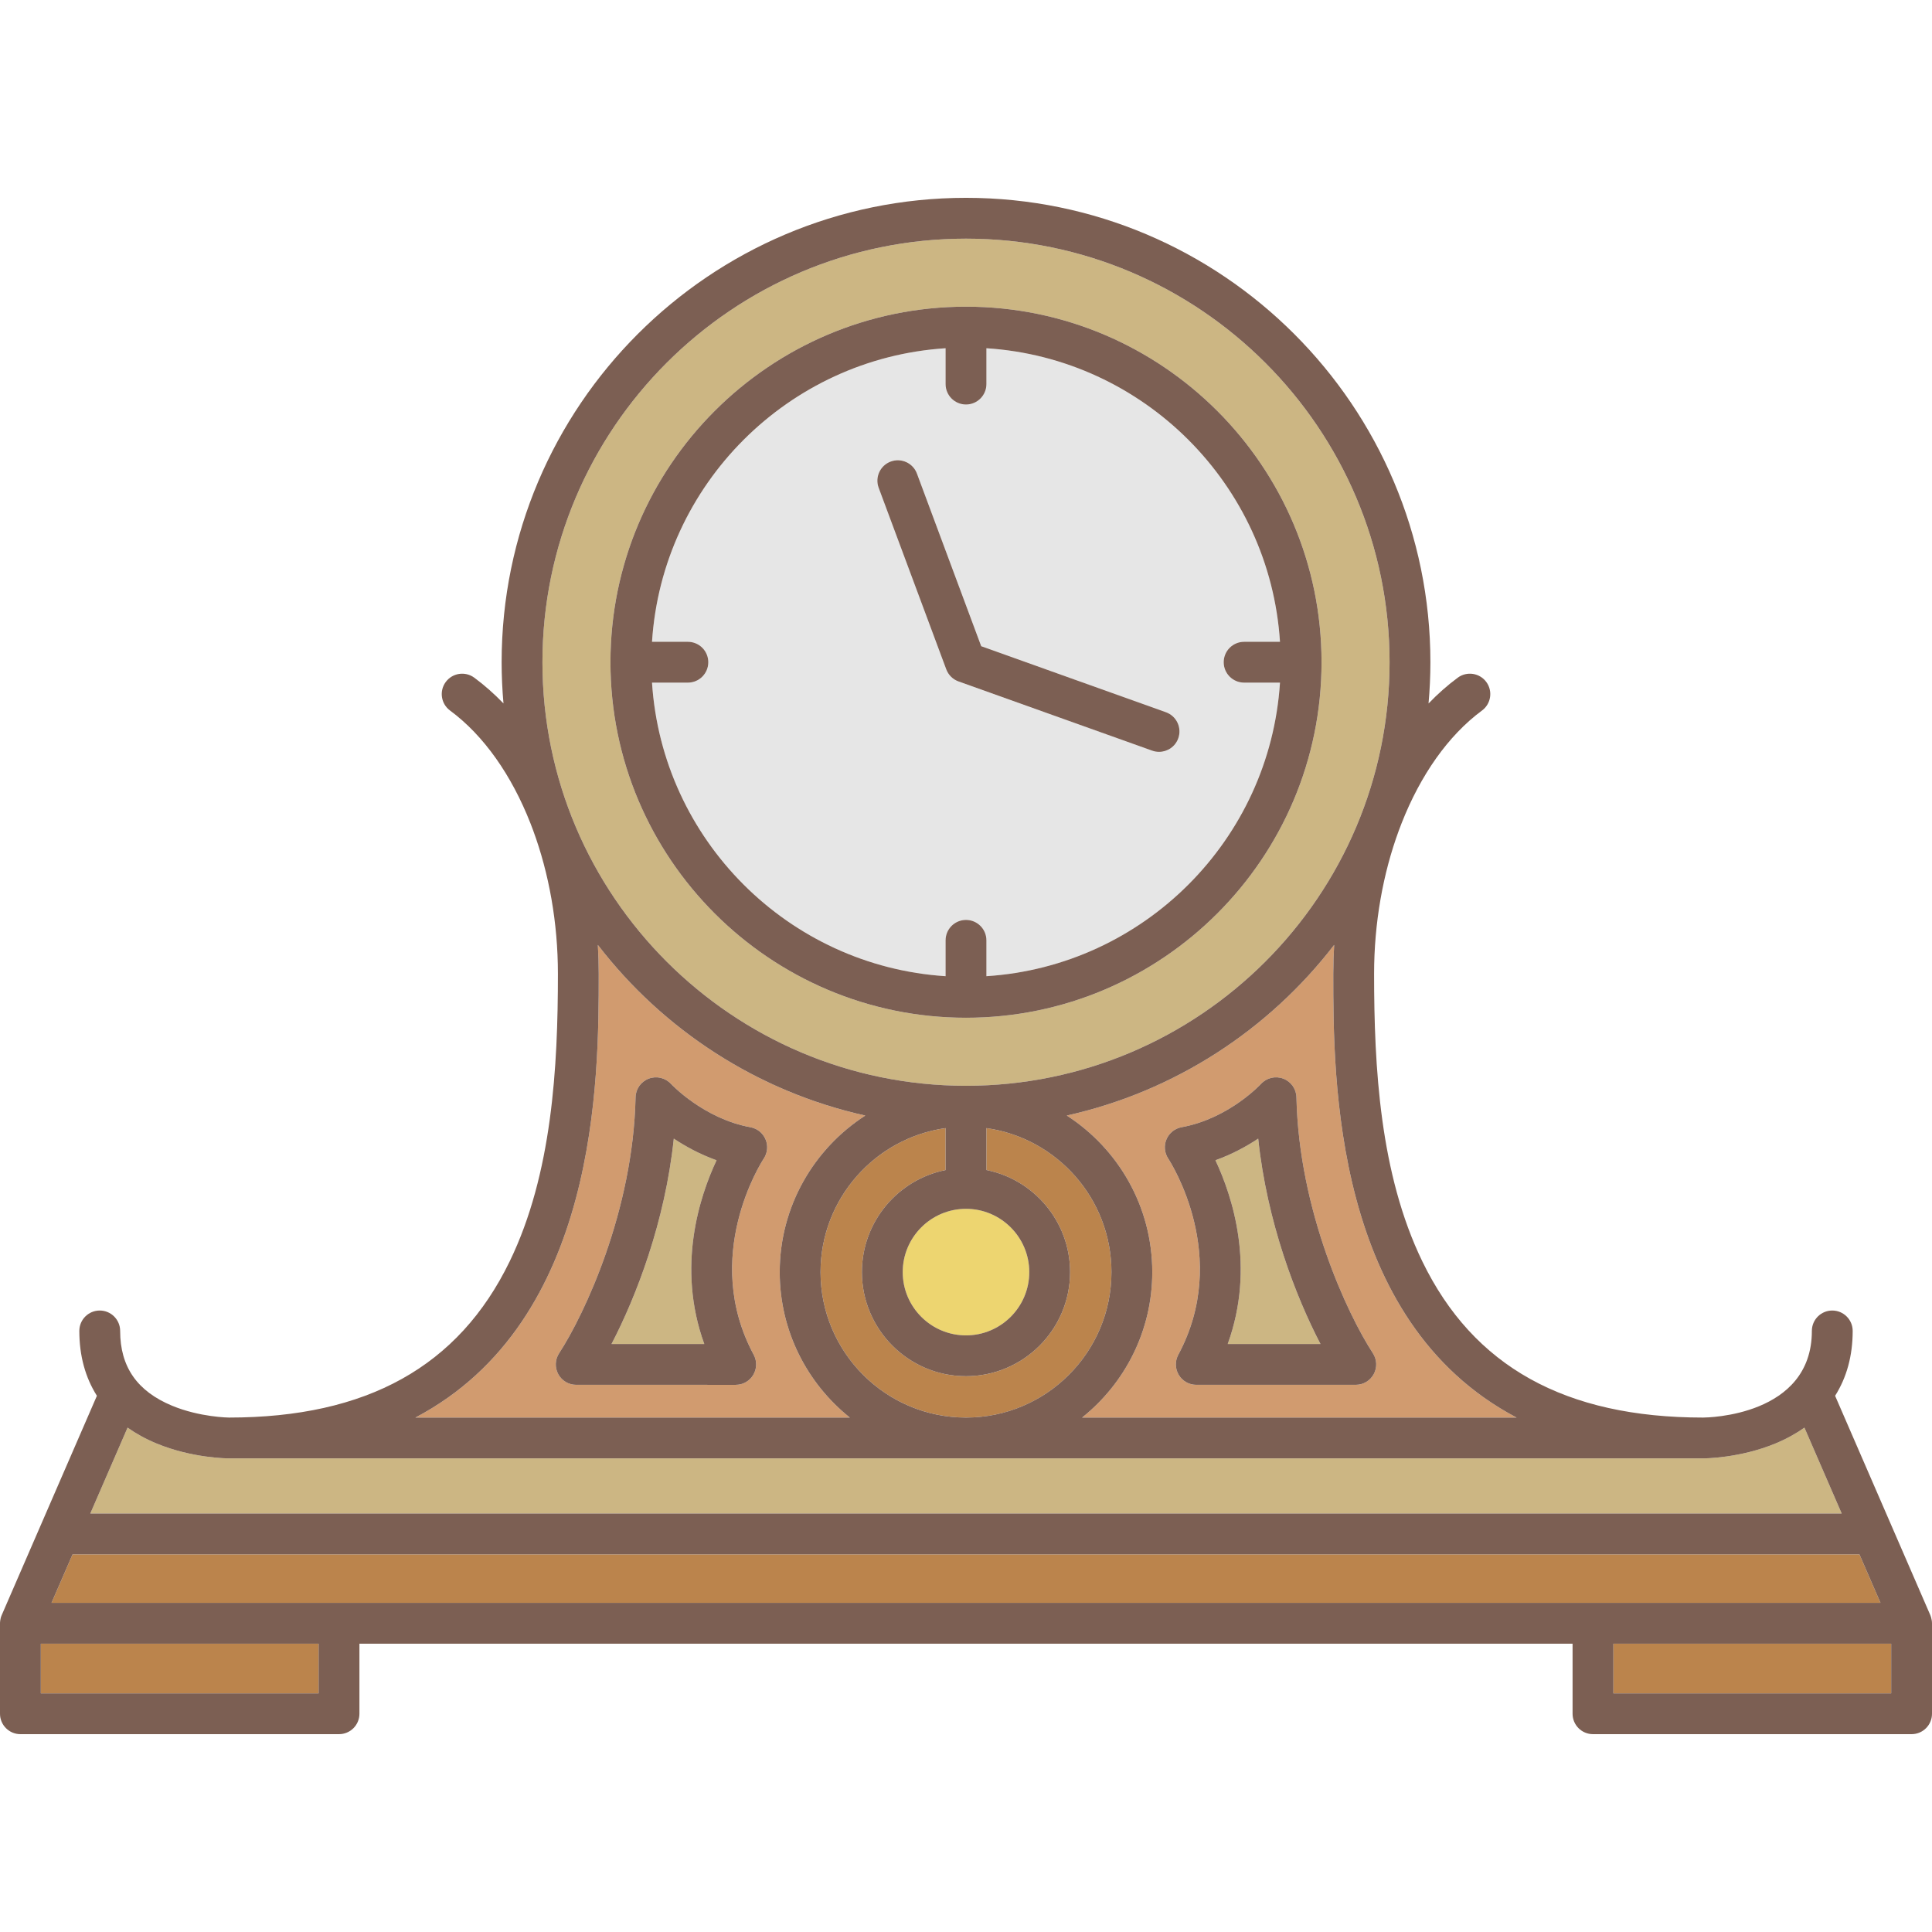
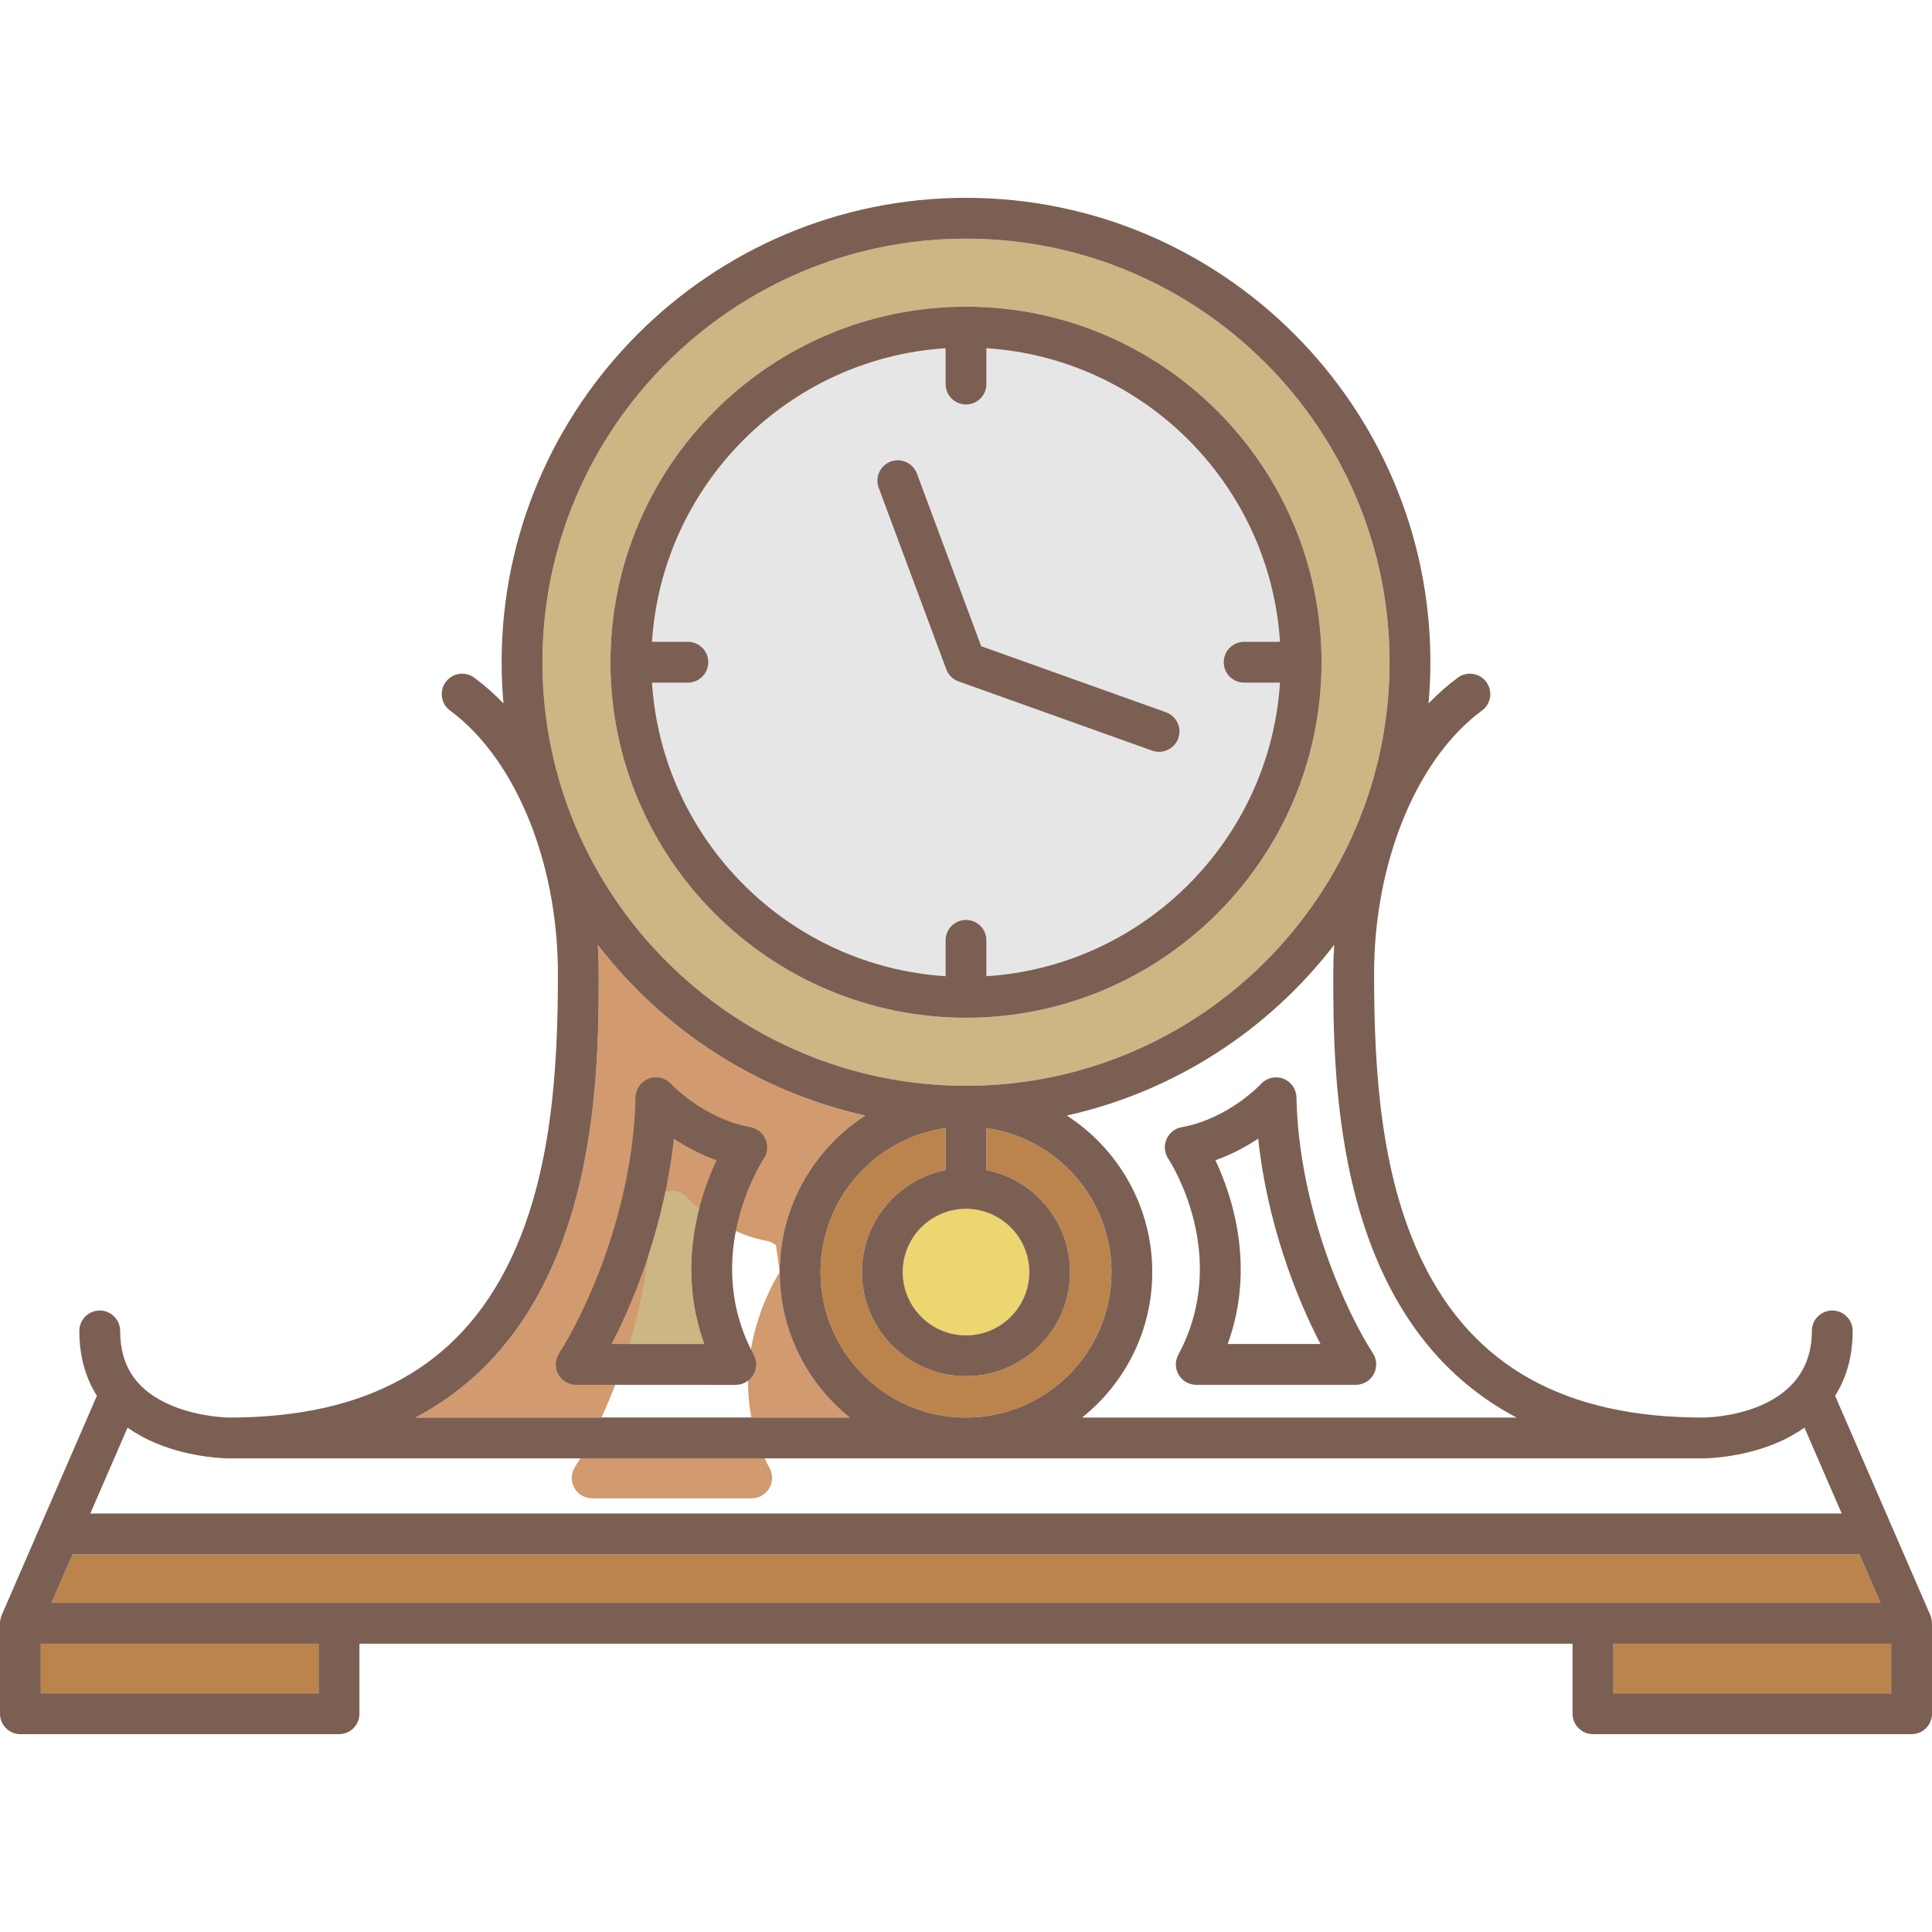
<svg xmlns="http://www.w3.org/2000/svg" version="1.1" id="Capa_1" x="0px" y="0px" viewBox="0 0 425.965 425.965" style="enable-background:new 0 0 425.965 425.965;" xml:space="preserve">
  <g>
    <path style="fill:#EDD570;" d="M199.033,280.473c0,7.691,6.258,13.949,13.949,13.949c7.691,0,13.949-6.258,13.949-13.949   s-6.258-13.949-13.949-13.949C205.291,266.523,199.033,272.781,199.033,280.473z" />
    <path style="fill:#E6E6E6;" d="M151.662,150.505h-7.907c2.233,34.68,30.046,62.494,64.727,64.727v-7.906c0-2.485,2.015-4.5,4.5-4.5   c2.485,0,4.5,2.015,4.5,4.5v7.906c34.681-2.232,62.495-30.047,64.728-64.727h-7.908c-2.485,0-4.5-2.015-4.5-4.5   c0-2.485,2.015-4.5,4.5-4.5h7.908c-2.233-34.68-30.047-62.494-64.728-64.727v7.906c0,2.485-2.015,4.5-4.5,4.5   c-2.485,0-4.5-2.015-4.5-4.5v-7.906c-34.681,2.232-62.494,30.047-64.727,64.727h7.907c2.485,0,4.5,2.015,4.5,4.5   C156.162,148.49,154.147,150.505,151.662,150.505z M196.378,101.764c2.328-0.869,4.92,0.318,5.787,2.646l14.17,38.062   l40.725,14.557c2.34,0.836,3.559,3.412,2.723,5.752c-0.657,1.84-2.39,2.986-4.237,2.986c-0.503,0-1.014-0.085-1.515-0.264   l-42.697-15.262c-1.251-0.446-2.239-1.423-2.703-2.667l-14.9-40.024C192.864,105.222,194.049,102.63,196.378,101.764z" />
    <path style="fill:#BB844C;" d="M180.911,280.473c0,17.684,14.387,32.07,32.071,32.07c17.684,0,32.071-14.387,32.071-32.07   c0-16.156-12.011-29.553-27.571-31.748v9.245c10.507,2.097,18.449,11.389,18.449,22.503c0,12.654-10.295,22.949-22.949,22.949   c-12.654,0-22.949-10.295-22.949-22.949c0-11.114,7.942-20.406,18.449-22.503v-9.245   C192.922,250.92,180.911,264.316,180.911,280.473z" />
-     <path style="fill:#D19B6F;" d="M294.154,208.331c-14.406,18.718-35.13,32.326-58.95,37.621   c11.331,7.318,18.849,20.057,18.849,34.521c0,12.969-6.053,24.539-15.471,32.07h95.792c-40.407-21.288-40.417-74.707-40.417-97.828   C293.957,212.567,294.029,210.44,294.154,208.331z M302.694,298.367c0.901,1.383,0.973,3.149,0.186,4.601   c-0.787,1.452-2.305,2.356-3.956,2.356l-35.174,0.002c-1.583,0-3.051-0.832-3.863-2.191c-0.812-1.358-0.851-3.045-0.101-4.439   c11.644-21.658-1.653-42.389-2.225-43.261c-0.828-1.262-0.971-2.86-0.376-4.247c0.595-1.387,1.843-2.389,3.328-2.658   c10.398-1.889,17.434-9.464,17.503-9.541c1.241-1.355,3.184-1.821,4.905-1.173c1.721,0.648,2.875,2.277,2.914,4.116   C286.368,266.929,297.096,289.778,302.694,298.367z" />
    <path style="fill:#CCB683;" d="M212.982,239.392c51.494,0,93.388-41.894,93.388-93.387c0-51.493-41.894-93.387-93.388-93.387   c-51.494,0-93.387,41.894-93.387,93.387C119.596,197.498,161.489,239.392,212.982,239.392z M212.982,67.616   c43.224,0,78.39,35.165,78.39,78.389c0,43.224-35.165,78.389-78.39,78.389c-43.224,0-78.389-35.165-78.389-78.389   C134.594,102.781,169.759,67.616,212.982,67.616z" />
-     <path style="fill:#CCB683;" d="M267.978,255.811c3.702,7.873,8.887,23.465,2.707,40.515l20.452-0.002   c-5.44-10.455-11.79-26.86-13.73-45.28C274.836,252.751,271.654,254.501,267.978,255.811z" />
    <polygon style="fill:#BB844C;" points="409.963,342.699 16.002,342.699 11.359,353.396 414.606,353.396  " />
    <rect x="355.719" y="362.396" style="fill:#BB844C;" width="61.246" height="10.95" />
-     <path style="fill:#CCB683;" d="M397.837,314.763c-1.89,1.334-4.009,2.508-6.381,3.49c-7.848,3.25-15.618,3.29-15.964,3.29   c0,0,0,0-0.001,0c-0.3,0-324.722,0-325.017,0c-0.326,0-8.106-0.035-15.965-3.29c-2.373-0.982-4.492-2.156-6.382-3.49l-8.219,18.936   h386.148L397.837,314.763z" />
    <rect x="9" y="362.396" style="fill:#BB844C;" width="61.247" height="10.95" />
    <path style="fill:#CCB683;" d="M148.559,251.044c-1.94,18.421-8.29,34.826-13.731,45.28l20.453,0.002   c-6.179-17.05-0.995-32.642,2.707-40.515C154.311,254.501,151.129,252.751,148.559,251.044z" />
-     <path style="fill:#D19B6F;" d="M171.911,280.473c0-14.469,7.528-27.201,18.866-34.518c-23.824-5.291-44.553-18.9-58.962-37.619   c0.124,2.107,0.192,4.233,0.192,6.379c0,23.121-0.011,76.54-40.416,97.828h95.782C177.957,305.013,171.911,293.439,171.911,280.473   z M168.396,255.444c-0.565,0.862-13.861,21.593-2.217,43.251c0.75,1.395,0.711,3.081-0.101,4.439   c-0.812,1.359-2.279,2.191-3.862,2.191c0,0,0,0,0,0l-35.175-0.002c-1.651,0-3.169-0.904-3.956-2.356   c-0.787-1.451-0.715-3.218,0.187-4.601c5.599-8.589,16.327-31.437,16.859-56.436c0.039-1.839,1.193-3.468,2.914-4.116   c1.721-0.648,3.663-0.184,4.905,1.173c0.061,0.066,7.213,7.672,17.503,9.541c1.489,0.27,2.743,1.271,3.336,2.664   C169.379,252.586,169.233,254.183,168.396,255.444z" />
+     <path style="fill:#D19B6F;" d="M171.911,280.473c0-14.469,7.528-27.201,18.866-34.518c-23.824-5.291-44.553-18.9-58.962-37.619   c0.124,2.107,0.192,4.233,0.192,6.379c0,23.121-0.011,76.54-40.416,97.828h95.782C177.957,305.013,171.911,293.439,171.911,280.473   z c-0.565,0.862-13.861,21.593-2.217,43.251c0.75,1.395,0.711,3.081-0.101,4.439   c-0.812,1.359-2.279,2.191-3.862,2.191c0,0,0,0,0,0l-35.175-0.002c-1.651,0-3.169-0.904-3.956-2.356   c-0.787-1.451-0.715-3.218,0.187-4.601c5.599-8.589,16.327-31.437,16.859-56.436c0.039-1.839,1.193-3.468,2.914-4.116   c1.721-0.648,3.663-0.184,4.905,1.173c0.061,0.066,7.213,7.672,17.503,9.541c1.489,0.27,2.743,1.271,3.336,2.664   C169.379,252.586,169.233,254.183,168.396,255.444z" />
    <path style="fill:#7C5F53;" d="M208.631,147.575c0.463,1.244,1.452,2.221,2.703,2.667l42.697,15.262   c0.501,0.179,1.012,0.264,1.515,0.264c1.848,0,3.58-1.146,4.237-2.986c0.836-2.34-0.382-4.916-2.723-5.752l-40.725-14.557   l-14.17-38.062c-0.867-2.328-3.46-3.516-5.787-2.646c-2.329,0.866-3.515,3.458-2.648,5.787L208.631,147.575z" />
    <path style="fill:#7C5F53;" d="M212.982,224.393c43.224,0,78.39-35.165,78.39-78.389c0-43.224-35.165-78.389-78.39-78.389   c-43.224,0-78.389,35.165-78.389,78.389C134.594,189.229,169.759,224.393,212.982,224.393z M151.662,141.505h-7.907   c2.233-34.68,30.046-62.494,64.727-64.727v7.906c0,2.485,2.015,4.5,4.5,4.5c2.485,0,4.5-2.015,4.5-4.5v-7.906   c34.681,2.232,62.495,30.047,64.728,64.727h-7.908c-2.485,0-4.5,2.015-4.5,4.5c0,2.485,2.015,4.5,4.5,4.5h7.908   c-2.233,34.68-30.047,62.494-64.728,64.727v-7.906c0-2.485-2.015-4.5-4.5-4.5c-2.485,0-4.5,2.015-4.5,4.5v7.906   c-34.681-2.232-62.494-30.047-64.727-64.727h7.907c2.485,0,4.5-2.015,4.5-4.5C156.162,143.52,154.147,141.505,151.662,141.505z" />
    <path style="fill:#7C5F53;" d="M165.451,248.529c-10.289-1.869-17.441-9.475-17.503-9.541c-1.242-1.357-3.184-1.821-4.905-1.173   c-1.721,0.648-2.875,2.277-2.914,4.116c-0.532,24.999-11.26,47.847-16.859,56.436c-0.901,1.383-0.973,3.149-0.187,4.601   c0.787,1.452,2.305,2.356,3.956,2.356l35.175,0.002c0,0,0,0,0,0c1.584,0,3.05-0.832,3.862-2.191   c0.812-1.358,0.851-3.045,0.101-4.439c-11.644-21.658,1.652-42.389,2.217-43.251c0.837-1.262,0.983-2.858,0.39-4.251   C168.193,249.801,166.94,248.8,165.451,248.529z M155.28,296.326l-20.453-0.002c5.441-10.454,11.791-26.859,13.731-45.28   c2.571,1.707,5.752,3.457,9.429,4.768C154.285,263.685,149.101,279.276,155.28,296.326z" />
    <path style="fill:#7C5F53;" d="M282.922,237.815c-1.721-0.648-3.664-0.182-4.905,1.173c-0.07,0.077-7.105,7.652-17.503,9.541   c-1.485,0.27-2.733,1.271-3.328,2.658c-0.595,1.387-0.452,2.985,0.376,4.247c0.572,0.872,13.869,21.603,2.225,43.261   c-0.75,1.395-0.711,3.081,0.101,4.439c0.812,1.359,2.279,2.191,3.863,2.191l35.174-0.002c1.651,0,3.169-0.904,3.956-2.356   c0.787-1.451,0.715-3.218-0.186-4.601c-5.598-8.589-16.326-31.439-16.858-56.436C285.797,240.093,284.643,238.464,282.922,237.815z    M270.685,296.326c6.179-17.05,0.995-32.642-2.707-40.515c3.676-1.311,6.858-3.061,9.429-4.768c1.94,18.42,8.29,34.825,13.73,45.28   L270.685,296.326z" />
    <path style="fill:#7C5F53;" d="M404.602,307.743c2.55-4.029,3.875-8.821,3.875-14.3c0-2.485-2.015-4.5-4.5-4.5   c-2.485,0-4.5,2.015-4.5,4.5c0,18.776-23.014,19.096-23.984,19.1c-30.4,0-50.643-11.253-61.885-34.4   c-9.385-19.325-10.65-42.907-10.65-63.428c0-11.243,1.955-22.103,5.452-31.604c0.212-0.545,0.422-1.093,0.625-1.642   c4.154-10.557,10.249-19.305,17.714-24.814c2-1.476,2.425-4.293,0.949-6.293c-1.475-2.001-4.294-2.423-6.292-0.949   c-2.269,1.675-4.416,3.583-6.443,5.686c0.265-2.997,0.409-6.029,0.409-9.095c0-56.456-45.931-102.387-102.388-102.387   c-56.456,0-102.387,45.931-102.387,102.387c0,3.062,0.143,6.092,0.408,9.086c-2.025-2.098-4.171-4.002-6.436-5.674   c-2-1.476-4.816-1.053-6.294,0.947c-1.476,2-1.051,4.817,0.948,6.293c7.482,5.523,13.587,14.301,17.741,24.894   c0.185,0.499,0.375,0.997,0.568,1.492c3.512,9.518,5.476,20.402,5.476,31.672c0,20.52-1.265,44.103-10.65,63.428   c-11.241,23.147-31.483,34.4-61.883,34.4c-0.062,0-6.397-0.069-12.521-2.605c-7.715-3.194-11.465-8.59-11.465-16.494   c0-2.485-2.015-4.5-4.5-4.5c-2.485,0-4.5,2.015-4.5,4.5c0,5.479,1.325,10.271,3.874,14.3c0,0-20.995,48.374-20.998,48.381   C0,356.949,0,357.877,0,357.896v19.95c0,2.485,2.015,4.5,4.5,4.5h70.247c2.485,0,4.5-2.015,4.5-4.5v-15.45h267.472v15.45   c0,2.485,2.015,4.5,4.5,4.5h70.246c2.485,0,4.5-2.015,4.5-4.5v-19.95c0-0.899-0.369-1.786-0.372-1.792L404.602,307.743z    M334.374,312.543h-95.792c9.418-7.531,15.471-19.102,15.471-32.07c0-14.464-7.518-27.202-18.849-34.521   c23.819-5.295,44.543-18.903,58.95-37.621c-0.126,2.109-0.197,4.236-0.197,6.384C293.957,237.836,293.968,291.255,334.374,312.543z    M208.482,257.97c-10.507,2.097-18.449,11.389-18.449,22.503c0,12.654,10.295,22.949,22.949,22.949   c12.654,0,22.949-10.295,22.949-22.949c0-11.114-7.942-20.406-18.449-22.503v-9.245c15.56,2.195,27.571,15.592,27.571,31.748   c0,17.684-14.387,32.07-32.071,32.07c-17.684,0-32.071-14.387-32.071-32.07c0-16.156,12.011-29.553,27.571-31.748V257.97z    M212.982,266.523c7.691,0,13.949,6.258,13.949,13.949s-6.258,13.949-13.949,13.949c-7.691,0-13.949-6.258-13.949-13.949   S205.291,266.523,212.982,266.523z M119.596,146.005c0-51.493,41.893-93.387,93.387-93.387c51.494,0,93.388,41.894,93.388,93.387   c0,51.493-41.894,93.387-93.388,93.387C161.489,239.392,119.596,197.498,119.596,146.005z M132.007,214.715   c0-2.146-0.068-4.271-0.192-6.379c14.409,18.72,35.138,32.328,58.962,37.619c-11.338,7.316-18.866,20.049-18.866,34.518   c0,12.966,6.046,24.54,15.461,32.07H91.59C131.996,291.255,132.007,237.836,132.007,214.715z M28.127,314.763   c1.89,1.334,4.009,2.508,6.382,3.49c7.858,3.255,15.639,3.29,15.965,3.29c0.295,0,324.717,0,325.017,0c0.001,0,0.001,0,0.001,0   c0.347,0,8.116-0.04,15.964-3.29c2.373-0.982,4.492-2.156,6.381-3.49l8.219,18.936H19.908L28.127,314.763z M70.247,373.347H9   v-10.95h61.247V373.347z M11.359,353.396l4.643-10.697h393.961l4.643,10.697H11.359z M416.965,373.347h-61.246v-10.95h61.246   V373.347z" />
  </g>
  <g>
</g>
  <g>
</g>
  <g>
</g>
  <g>
</g>
  <g>
</g>
  <g>
</g>
  <g>
</g>
  <g>
</g>
  <g>
</g>
  <g>
</g>
  <g>
</g>
  <g>
</g>
  <g>
</g>
  <g>
</g>
  <g>
</g>
</svg>